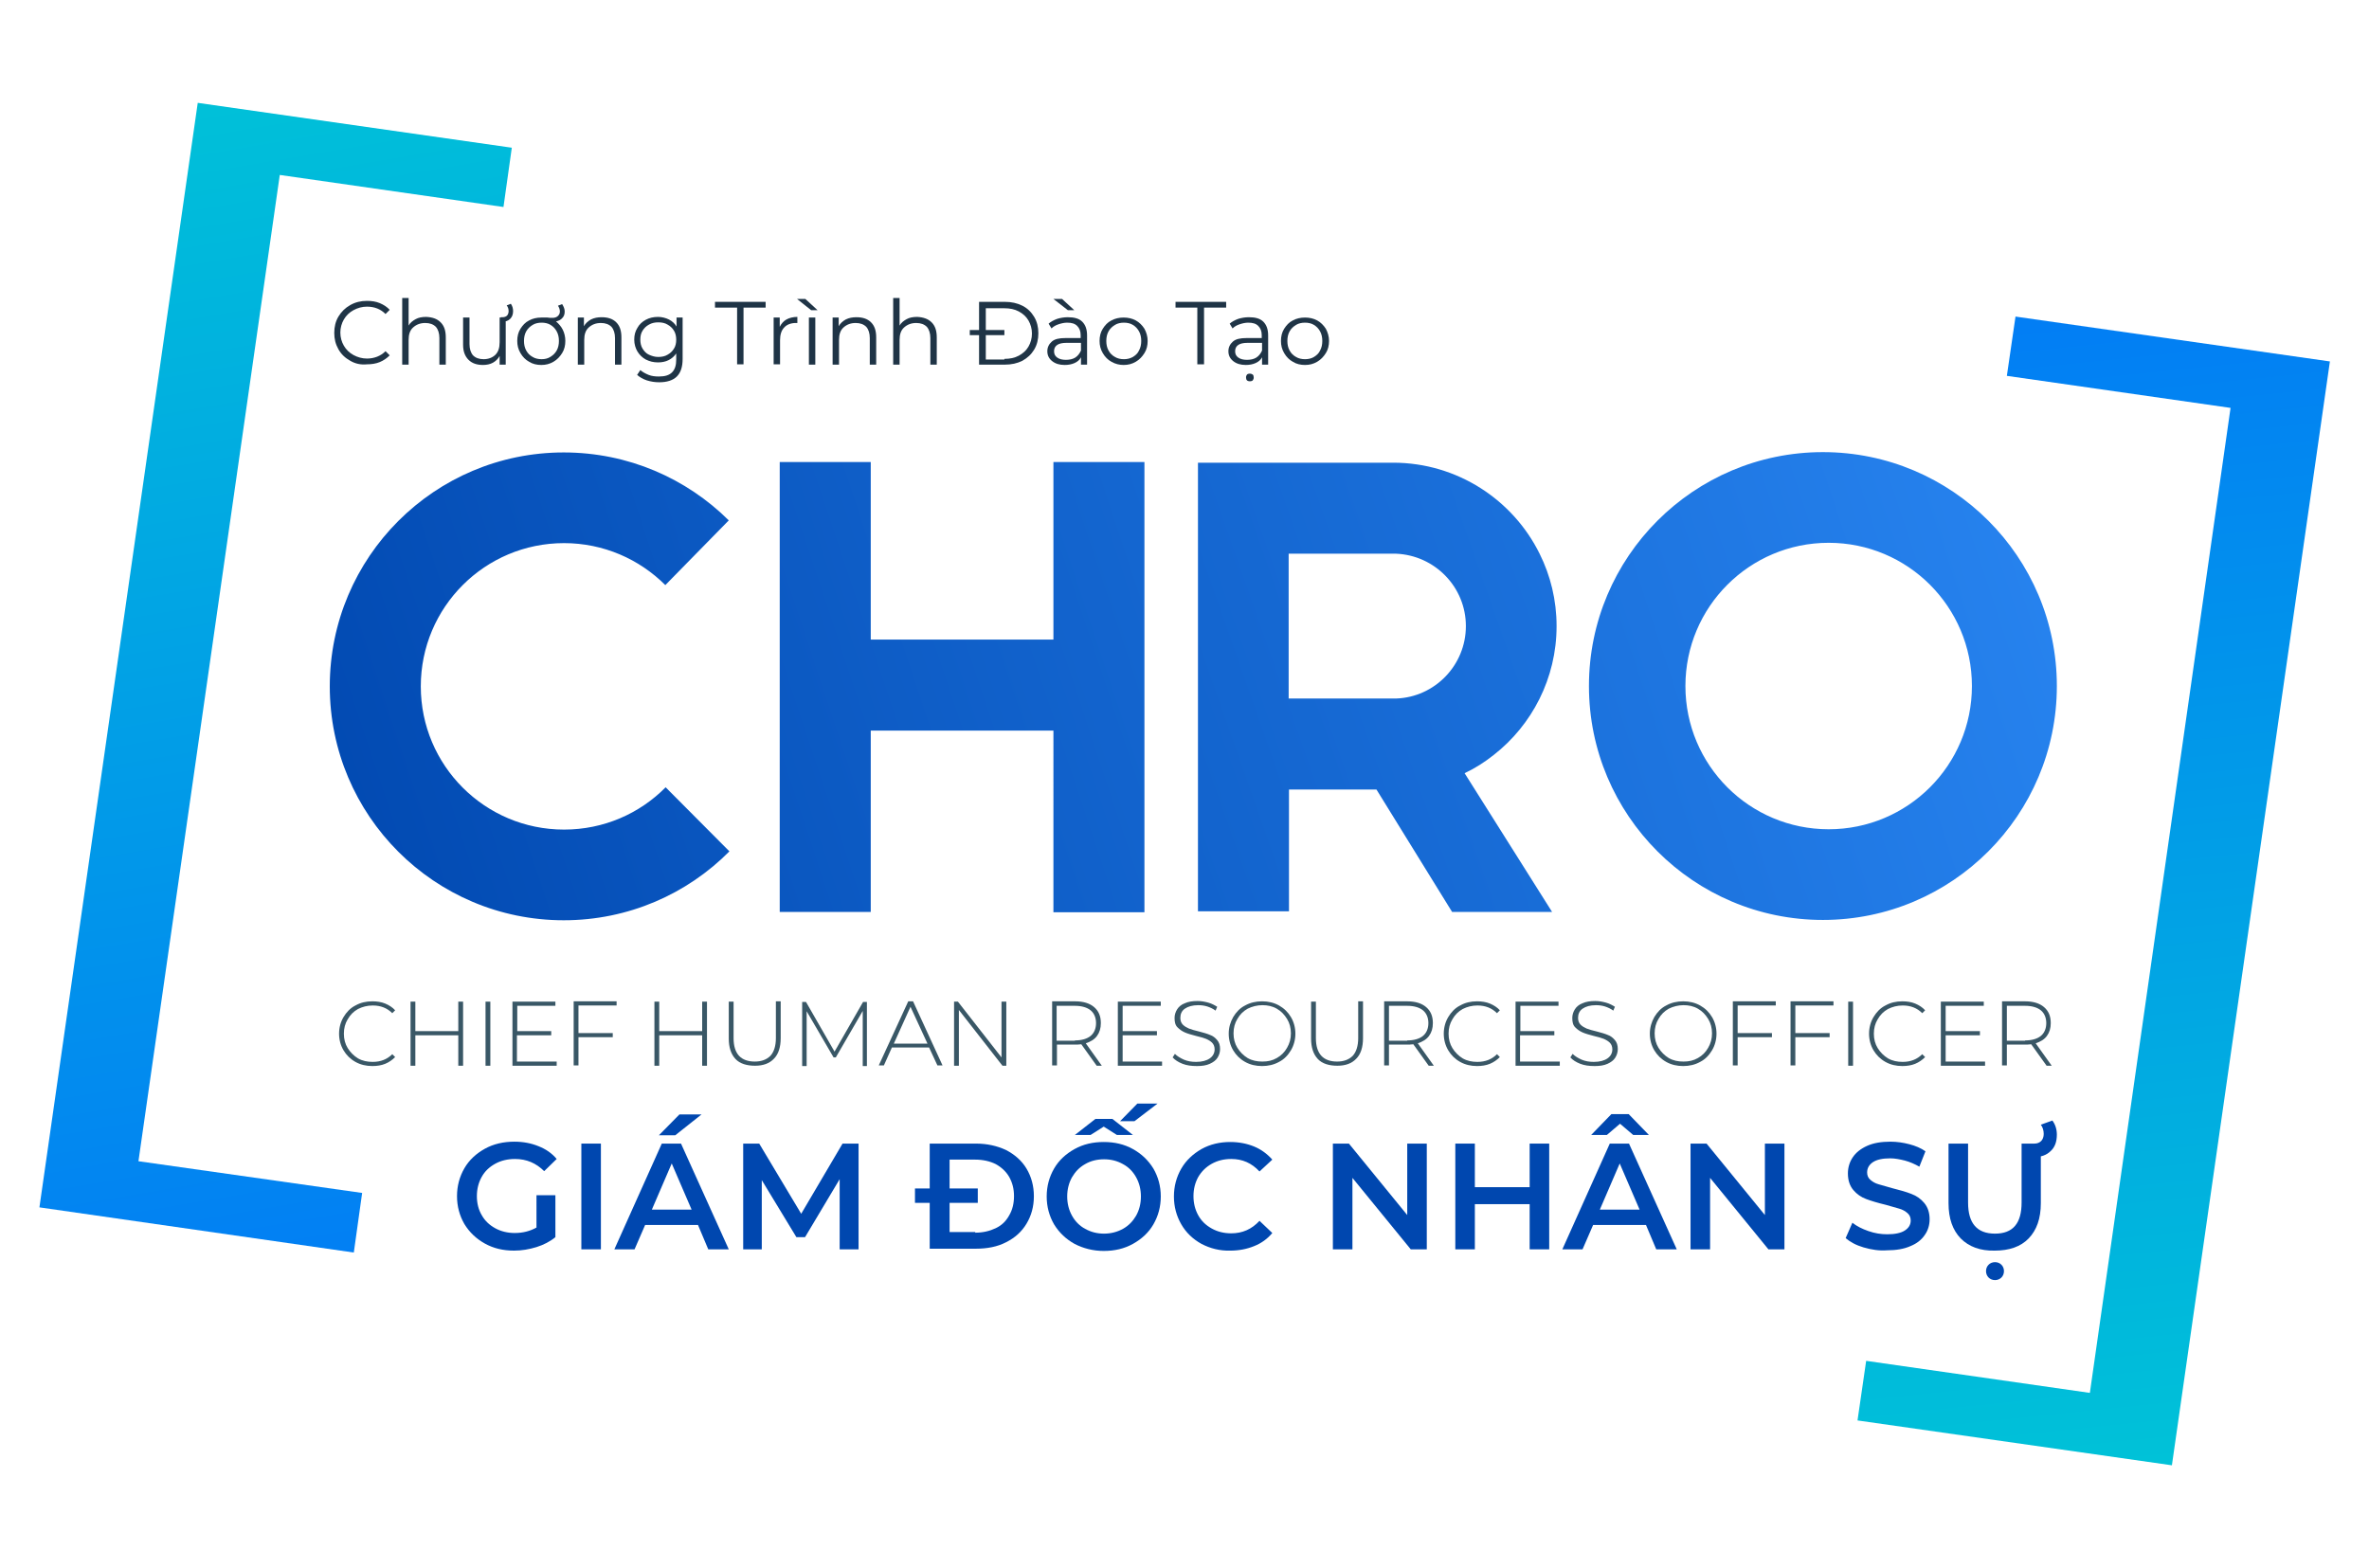
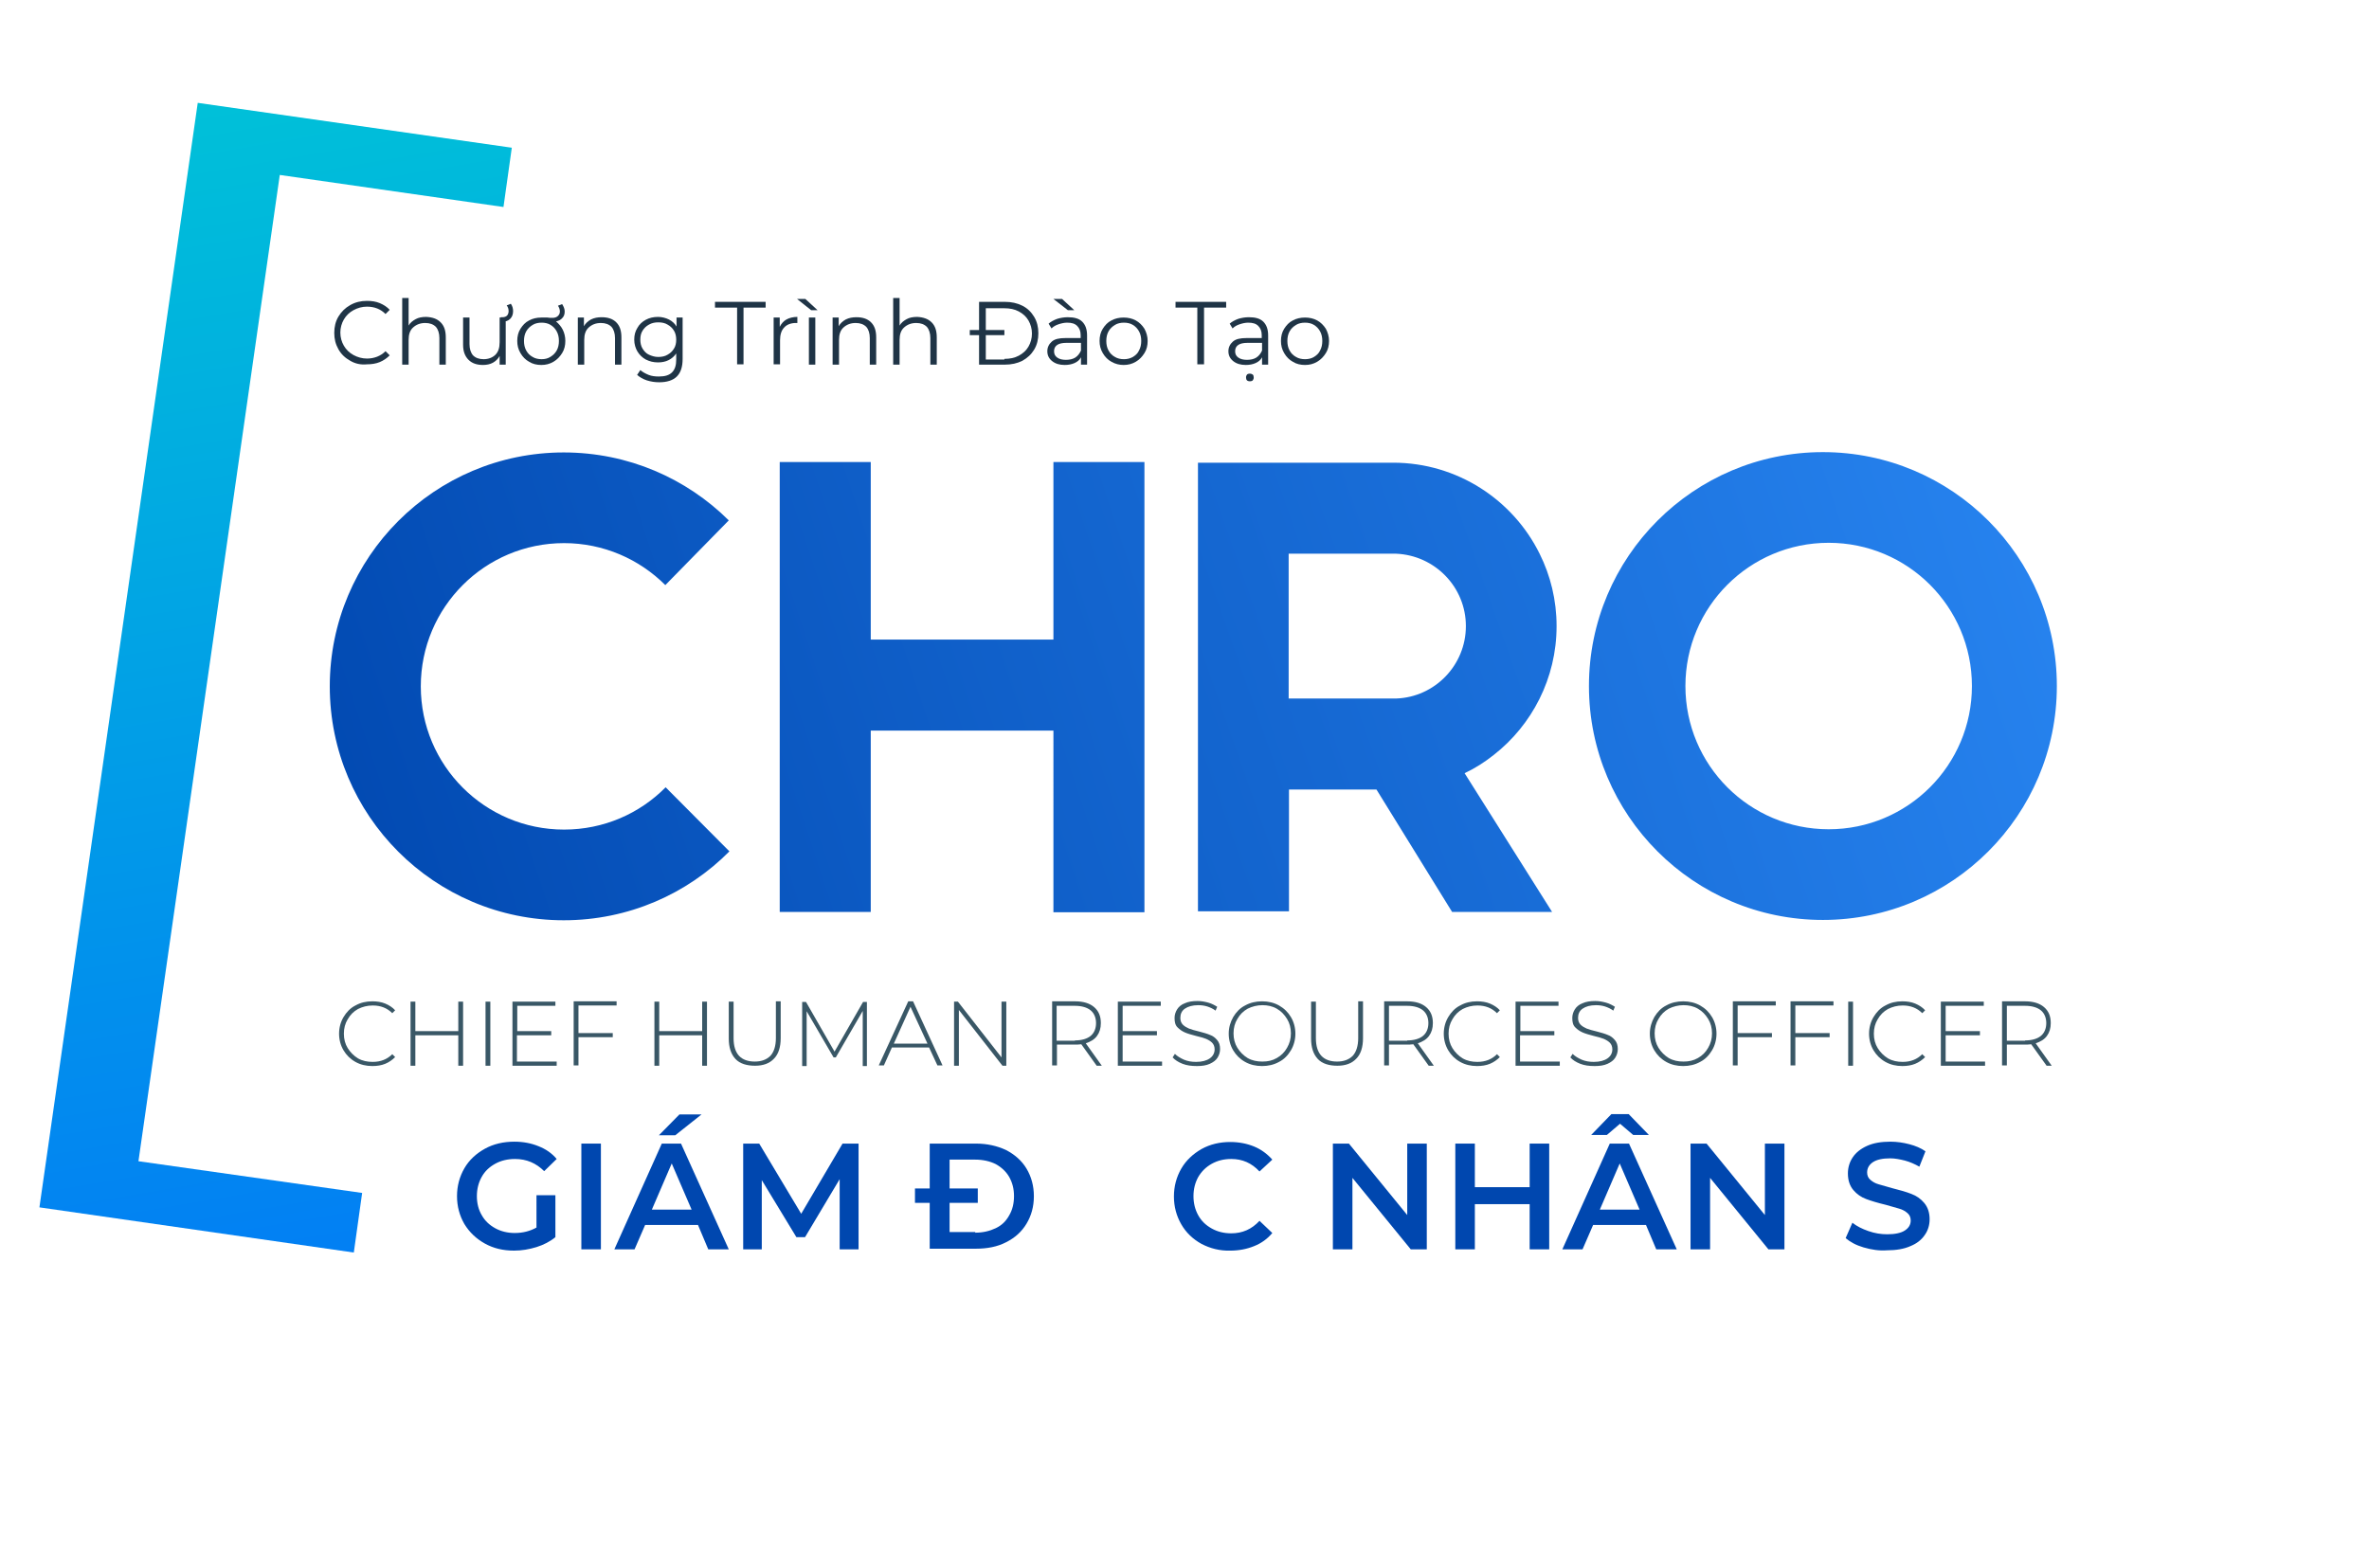
<svg xmlns="http://www.w3.org/2000/svg" version="1.1" id="Layer_1" x="0px" y="0px" viewBox="0 0 739.2 489.3" style="enable-background:new 0 0 739.2 489.3;" xml:space="preserve">
  <style type="text/css">
	.st0{fill:url(#SVGID_1_);}
	.st1{fill:url(#SVGID_00000094598848044262926380000009844697159790440357_);}
	.st2{fill:#1F3446;}
	.st3{fill:url(#SVGID_00000079462219261382652470000001598807735743749297_);}
	.st4{fill:url(#SVGID_00000113329333220102947500000013133777712729046168_);}
	.st5{fill:#0047AF;}
	.st6{fill:#395766;}
</style>
  <g>
    <linearGradient id="SVGID_1_" gradientUnits="userSpaceOnUse" x1="673.94" y1="477.57" x2="633.956" y2="91.056">
      <stop offset="0" style="stop-color:#00C6D6" />
      <stop offset="1" style="stop-color:#027CF5" />
    </linearGradient>
-     <polygon class="st0" points="626.2,117.3 696,127.3 652.1,434.7 582.3,424.7 579.6,443.3 677.7,457.3 727,112.8 628.9,98.8  " />
    <linearGradient id="SVGID_00000090997794343970964500000012092786977243406728_" gradientUnits="userSpaceOnUse" x1="50.449" y1="2.652" x2="119.402" y2="407.472">
      <stop offset="0" style="stop-color:#00C6D6" />
      <stop offset="1" style="stop-color:#027CF5" />
    </linearGradient>
    <polygon style="fill:url(#SVGID_00000090997794343970964500000012092786977243406728_);" points="61.7,32.1 12.3,376.8    110.4,390.9 113,372.3 43.2,362.4 87.3,54.6 157.1,64.6 159.7,46.1  " />
    <g>
      <path class="st2" d="M109.3,112.6c-1.6-0.9-2.8-2-3.7-3.6s-1.3-3.2-1.3-5.1s0.4-3.6,1.3-5.1s2.1-2.7,3.7-3.6s3.3-1.3,5.2-1.3    c1.5,0,2.8,0.2,4,0.7c1.2,0.5,2.3,1.2,3.1,2.1l-1.3,1.3c-1.5-1.5-3.4-2.3-5.8-2.3c-1.5,0-2.9,0.4-4.2,1.1c-1.3,0.7-2.3,1.7-3,2.9    c-0.7,1.2-1.1,2.6-1.1,4.1s0.4,2.9,1.1,4.1c0.7,1.2,1.7,2.2,3,2.9c1.3,0.7,2.7,1.1,4.2,1.1c2.3,0,4.3-0.8,5.8-2.3l1.3,1.3    c-0.9,0.9-1.9,1.6-3.1,2.1s-2.6,0.7-4,0.7C112.6,113.9,110.8,113.5,109.3,112.6z" />
      <path class="st2" d="M137.5,100.6c1.1,1.1,1.6,2.6,1.6,4.7v8.5h-2v-8.3c0-1.5-0.4-2.7-1.1-3.5c-0.8-0.8-1.9-1.2-3.3-1.2    c-1.6,0-2.8,0.5-3.8,1.4s-1.4,2.2-1.4,3.9v7.7h-2V93h2v8.6c0.5-0.9,1.3-1.5,2.2-2c0.9-0.5,2-0.7,3.3-0.7    C135,99,136.4,99.5,137.5,100.6z" />
      <path class="st2" d="M157.8,99.1v14.7h-1.9v-2.7c-0.5,0.9-1.2,1.6-2.1,2.1s-2,0.7-3.1,0.7c-1.9,0-3.4-0.5-4.5-1.6    s-1.7-2.6-1.7-4.7v-8.5h2v8.3c0,1.5,0.4,2.7,1.1,3.5c0.8,0.8,1.9,1.2,3.3,1.2c1.5,0,2.8-0.5,3.7-1.4c0.9-0.9,1.3-2.2,1.3-3.9v-7.7    H157.8z M156.4,99h0.4c0.6,0,1.1-0.2,1.4-0.5c0.3-0.3,0.5-0.8,0.5-1.4c0-0.7-0.2-1.3-0.6-1.8l1.3-0.5c0.5,0.7,0.7,1.5,0.7,2.3    c0,1-0.3,1.8-0.9,2.4c-0.6,0.6-1.4,0.9-2.5,0.9h-0.4V99z" />
      <path class="st2" d="M175.6,102.9c0.5,1,0.8,2.2,0.8,3.5c0,1.4-0.3,2.7-1,3.8s-1.5,2-2.7,2.7s-2.4,1-3.8,1c-1.4,0-2.7-0.3-3.8-1    c-1.1-0.6-2-1.5-2.7-2.7s-1-2.4-1-3.8c0-1.4,0.3-2.7,1-3.8c0.7-1.1,1.5-2,2.7-2.6c1.1-0.6,2.4-0.9,3.8-0.9c0.4,0,0.7,0,1.1,0    c0.4,0,0.6,0,0.8,0c0.5,0.1,1,0.1,1.6,0.1c0.7,0,1.3-0.2,1.7-0.6c0.4-0.4,0.6-0.8,0.6-1.4c0-0.6-0.2-1.2-0.6-1.8l1.3-0.5    c0.5,0.8,0.8,1.5,0.8,2.3c0,0.8-0.2,1.5-0.7,2c-0.5,0.6-1.1,0.9-2,1.1C174.4,101.1,175.1,101.9,175.6,102.9z M171.7,111.4    c0.8-0.5,1.5-1.1,2-2s0.7-1.9,0.7-3s-0.2-2.1-0.7-3c-0.5-0.9-1.1-1.5-1.9-2c-0.8-0.5-1.8-0.7-2.8-0.7c-1,0-2,0.2-2.8,0.7    c-0.8,0.5-1.5,1.1-2,2c-0.5,0.9-0.7,1.9-0.7,3s0.2,2.1,0.7,3s1.1,1.5,2,2c0.8,0.5,1.8,0.7,2.8,0.7    C170,112.1,170.9,111.9,171.7,111.4z" />
      <path class="st2" d="M192.3,100.6c1.1,1.1,1.6,2.6,1.6,4.7v8.5h-2v-8.3c0-1.5-0.4-2.7-1.1-3.5c-0.8-0.8-1.9-1.2-3.3-1.2    c-1.6,0-2.8,0.5-3.8,1.4s-1.4,2.2-1.4,3.9v7.7h-2V99.1h1.9v2.7c0.5-0.9,1.3-1.6,2.2-2.1c1-0.5,2.1-0.7,3.3-0.7    C189.7,99,191.2,99.5,192.3,100.6z" />
      <path class="st2" d="M213,99.1V112c0,2.5-0.6,4.3-1.8,5.5c-1.2,1.2-3.1,1.8-5.5,1.8c-1.4,0-2.6-0.2-3.9-0.6c-1.2-0.4-2.2-1-3-1.7    l1-1.5c0.7,0.6,1.6,1.1,2.6,1.5c1,0.4,2.1,0.5,3.2,0.5c1.9,0,3.2-0.4,4.1-1.3c0.9-0.9,1.3-2.2,1.3-4v-1.9    c-0.6,0.9-1.4,1.6-2.4,2.1c-1,0.5-2.1,0.7-3.3,0.7c-1.4,0-2.6-0.3-3.8-0.9c-1.1-0.6-2-1.5-2.6-2.5s-1-2.3-1-3.7    c0-1.4,0.3-2.6,1-3.7c0.6-1.1,1.5-1.9,2.6-2.5c1.1-0.6,2.4-0.9,3.8-0.9c1.2,0,2.4,0.3,3.4,0.8c1,0.5,1.8,1.2,2.4,2.2v-2.8H213z     M208.3,110.7c0.9-0.5,1.5-1.1,2-1.9c0.5-0.8,0.7-1.7,0.7-2.8c0-1-0.2-2-0.7-2.8s-1.1-1.4-2-1.9c-0.8-0.5-1.8-0.7-2.9-0.7    c-1.1,0-2,0.2-2.9,0.7s-1.5,1.1-2,1.9c-0.5,0.8-0.7,1.7-0.7,2.8c0,1,0.2,2,0.7,2.8c0.5,0.8,1.1,1.5,2,1.9s1.8,0.7,2.9,0.7    S207.5,111.2,208.3,110.7z" />
      <path class="st2" d="M230,96h-6.9v-1.8h15.8V96h-6.9v17.7H230V96z" />
      <path class="st2" d="M245.4,99.7c0.9-0.5,2.1-0.8,3.4-0.8v1.9l-0.5,0c-1.5,0-2.8,0.5-3.6,1.4c-0.9,0.9-1.3,2.3-1.3,4v7.5h-2V99.1    h1.9v2.9C243.8,101,244.5,100.2,245.4,99.7z" />
      <path class="st2" d="M248.7,93.3h2.6l3.8,3.5h-2L248.7,93.3z M252.4,99.1h2v14.7h-2V99.1z" />
      <path class="st2" d="M271.8,100.6c1.1,1.1,1.6,2.6,1.6,4.7v8.5h-2v-8.3c0-1.5-0.4-2.7-1.1-3.5c-0.8-0.8-1.9-1.2-3.3-1.2    c-1.6,0-2.8,0.5-3.8,1.4s-1.4,2.2-1.4,3.9v7.7h-2V99.1h1.9v2.7c0.5-0.9,1.3-1.6,2.2-2.1c1-0.5,2.1-0.7,3.3-0.7    C269.2,99,270.7,99.5,271.8,100.6z" />
      <path class="st2" d="M290.7,100.6c1.1,1.1,1.6,2.6,1.6,4.7v8.5h-2v-8.3c0-1.5-0.4-2.7-1.1-3.5c-0.8-0.8-1.9-1.2-3.3-1.2    c-1.6,0-2.8,0.5-3.8,1.4s-1.4,2.2-1.4,3.9v7.7h-2V93h2v8.6c0.5-0.9,1.3-1.5,2.2-2c0.9-0.5,2-0.7,3.3-0.7    C288.1,99,289.6,99.5,290.7,100.6z" />
      <path class="st2" d="M302.6,103h10.8v1.6h-10.8V103z M305.5,94.2h8c2.1,0,3.9,0.4,5.5,1.2c1.6,0.8,2.8,2,3.7,3.5    c0.9,1.5,1.3,3.2,1.3,5.1s-0.4,3.6-1.3,5.1c-0.9,1.5-2.1,2.6-3.7,3.5c-1.6,0.8-3.4,1.2-5.5,1.2h-8V94.2z M313.4,112    c1.7,0,3.2-0.3,4.5-1c1.3-0.7,2.3-1.6,3-2.8c0.7-1.2,1.1-2.6,1.1-4.1s-0.4-2.9-1.1-4.1s-1.7-2.1-3-2.8c-1.3-0.7-2.8-1-4.5-1h-5.8    v16H313.4z" />
      <path class="st2" d="M337.7,100.4c1,1,1.5,2.4,1.5,4.3v9.1h-1.9v-2.3c-0.4,0.8-1.1,1.4-2,1.8s-1.9,0.6-3.1,0.6    c-1.6,0-2.9-0.4-3.9-1.2c-1-0.8-1.5-1.8-1.5-3.1c0-1.2,0.5-2.2,1.4-3c0.9-0.8,2.3-1.1,4.3-1.1h4.7v-0.9c0-1.3-0.4-2.2-1.1-2.9    c-0.7-0.7-1.7-1-3.1-1c-0.9,0-1.8,0.2-2.7,0.5c-0.9,0.3-1.6,0.7-2.2,1.3l-0.9-1.5c0.7-0.6,1.6-1.1,2.7-1.5c1-0.3,2.1-0.5,3.3-0.5    C335.2,99,336.7,99.4,337.7,100.4z M328.7,93.3h2.7l3.8,3.5h-2L328.7,93.3z M335.5,111.6c0.8-0.5,1.4-1.3,1.8-2.2v-2.4h-4.6    c-2.5,0-3.8,0.9-3.8,2.6c0,0.9,0.3,1.5,1,2c0.7,0.5,1.6,0.7,2.7,0.7C333.7,112.3,334.7,112.1,335.5,111.6z" />
      <path class="st2" d="M346.8,112.9c-1.1-0.6-2-1.5-2.7-2.7s-1-2.4-1-3.8c0-1.4,0.3-2.7,1-3.8c0.7-1.1,1.5-2,2.7-2.6    c1.1-0.6,2.4-0.9,3.8-0.9c1.4,0,2.7,0.3,3.8,0.9c1.1,0.6,2,1.5,2.7,2.6c0.6,1.1,1,2.4,1,3.8c0,1.4-0.3,2.7-1,3.8s-1.5,2-2.7,2.7    s-2.4,1-3.8,1C349.3,113.9,348,113.6,346.8,112.9z M353.5,111.4c0.8-0.5,1.5-1.1,1.9-2c0.5-0.9,0.7-1.9,0.7-3s-0.2-2.1-0.7-3    c-0.5-0.9-1.1-1.5-1.9-2c-0.8-0.5-1.8-0.7-2.8-0.7c-1,0-2,0.2-2.8,0.7c-0.8,0.5-1.5,1.1-2,2c-0.5,0.9-0.7,1.9-0.7,3s0.2,2.1,0.7,3    s1.1,1.5,2,2c0.8,0.5,1.8,0.7,2.8,0.7C351.7,112.1,352.6,111.9,353.5,111.4z" />
      <path class="st2" d="M373.7,96h-6.9v-1.8h15.8V96h-6.9v17.7h-2.1V96z" />
      <path class="st2" d="M394.2,100.4c1,1,1.5,2.4,1.5,4.3v9.1h-1.9v-2.3c-0.4,0.8-1.1,1.4-2,1.8s-1.9,0.6-3.1,0.6    c-1.6,0-2.9-0.4-3.9-1.2c-1-0.8-1.5-1.8-1.5-3.1c0-1.2,0.5-2.2,1.4-3c0.9-0.8,2.3-1.1,4.3-1.1h4.7v-0.9c0-1.3-0.4-2.2-1.1-2.9    c-0.7-0.7-1.7-1-3.1-1c-0.9,0-1.8,0.2-2.7,0.5c-0.9,0.3-1.6,0.7-2.2,1.3l-0.9-1.5c0.7-0.6,1.6-1.1,2.7-1.5c1-0.3,2.1-0.5,3.3-0.5    C391.7,99,393.2,99.4,394.2,100.4z M392,111.6c0.8-0.5,1.4-1.3,1.8-2.2v-2.4h-4.6c-2.5,0-3.8,0.9-3.8,2.6c0,0.9,0.3,1.5,1,2    c0.7,0.5,1.6,0.7,2.7,0.7C390.2,112.3,391.2,112.1,392,111.6z M389.1,118.7c-0.2-0.2-0.3-0.5-0.3-0.9c0-0.4,0.1-0.6,0.3-0.9    c0.2-0.2,0.5-0.3,0.9-0.3c0.3,0,0.6,0.1,0.9,0.3c0.2,0.2,0.3,0.5,0.3,0.9c0,0.4-0.1,0.6-0.3,0.9c-0.2,0.2-0.5,0.3-0.9,0.3    C389.6,119,389.3,118.9,389.1,118.7z" />
      <path class="st2" d="M403.4,112.9c-1.1-0.6-2-1.5-2.7-2.7s-1-2.4-1-3.8c0-1.4,0.3-2.7,1-3.8c0.7-1.1,1.5-2,2.7-2.6    c1.1-0.6,2.4-0.9,3.8-0.9c1.4,0,2.7,0.3,3.8,0.9c1.1,0.6,2,1.5,2.7,2.6c0.6,1.1,1,2.4,1,3.8c0,1.4-0.3,2.7-1,3.8s-1.5,2-2.7,2.7    s-2.4,1-3.8,1C405.8,113.9,404.5,113.6,403.4,112.9z M410,111.4c0.8-0.5,1.5-1.1,1.9-2c0.5-0.9,0.7-1.9,0.7-3s-0.2-2.1-0.7-3    c-0.5-0.9-1.1-1.5-1.9-2c-0.8-0.5-1.8-0.7-2.8-0.7c-1,0-2,0.2-2.8,0.7c-0.8,0.5-1.5,1.1-2,2c-0.5,0.9-0.7,1.9-0.7,3s0.2,2.1,0.7,3    s1.1,1.5,2,2c0.8,0.5,1.8,0.7,2.8,0.7C408.2,112.1,409.2,111.9,410,111.4z" />
    </g>
    <linearGradient id="SVGID_00000026135106425786336080000016641949908144676232_" gradientUnits="userSpaceOnUse" x1="94.984" y1="306.055" x2="645.089" y2="123.688">
      <stop offset="0" style="stop-color:#0047AF" />
      <stop offset="1" style="stop-color:#2885F1" />
    </linearGradient>
    <path style="fill:url(#SVGID_00000026135106425786336080000016641949908144676232_);" d="M357.1,144.2v140.5h-28.4V228h-57v56.6   h-28.4V144.2h28.4v55.4h57v-55.4H357.1z M568.8,141.1c-40.3,0-73,32.7-73,73c0,40.3,32.7,73,73,73c40.3,0,73-32.7,73-73   C641.8,173.8,609.1,141.1,568.8,141.1z M570.6,258.8c-24.7,0-44.7-20-44.7-44.7c0-24.7,20-44.7,44.7-44.7c24.7,0,44.7,20,44.7,44.7   C615.3,238.8,595.3,258.8,570.6,258.8z M227.6,265.7c-13.2,13.3-31.5,21.5-51.7,21.5c-40.3,0-73-32.7-73-73s32.7-73,73-73   c20.1,0,38.3,8.1,51.5,21.2l-19.8,20.2c-8.1-8.1-19.3-13.1-31.6-13.1c-24.7,0-44.7,20-44.7,44.7c0,24.7,20,44.7,44.7,44.7   c12.4,0,23.6-5,31.7-13.2L227.6,265.7z" />
    <linearGradient id="SVGID_00000083078259734321655990000005263152017174828202_" gradientUnits="userSpaceOnUse" x1="95.993" y1="331.362" x2="682.121" y2="125.73">
      <stop offset="0" style="stop-color:#0047AF" />
      <stop offset="1" style="stop-color:#2885F1" />
    </linearGradient>
    <path style="fill:url(#SVGID_00000083078259734321655990000005263152017174828202_);" d="M466.1,235.6   c11.9-9.3,19.6-23.9,19.6-40.2c0-8.1-1.9-15.8-5.3-22.6c-8.3-16.8-25.7-28.4-45.7-28.4h-60.9v140h28.4v-38h27.3l23.6,38.2h31.2   l-27.3-43.3C460.2,239.8,463.2,237.9,466.1,235.6z M402.1,172.8c0,0,32.3,0,32.6,0c0.3,0,0.6,0,0.9,0c12.1,0.5,21.8,10.4,21.8,22.6   c0,12.2-9.7,22.2-21.8,22.6c-0.3,0-0.6,0-0.9,0c-0.3,0-32.6,0-32.6,0V172.8z" />
    <g>
      <g>
        <path class="st5" d="M167.5,373h5.8v13.1c-1.7,1.4-3.7,2.4-5.9,3.1c-2.3,0.7-4.6,1.1-7,1.1c-3.4,0-6.4-0.7-9.1-2.2     c-2.7-1.5-4.8-3.5-6.4-6.1c-1.5-2.6-2.3-5.5-2.3-8.7c0-3.2,0.8-6.1,2.3-8.7c1.5-2.6,3.7-4.6,6.4-6.1c2.7-1.5,5.8-2.2,9.2-2.2     c2.8,0,5.3,0.5,7.5,1.4c2.3,0.9,4.2,2.2,5.7,4l-3.9,3.8c-2.5-2.5-5.5-3.8-9.1-3.8c-2.3,0-4.4,0.5-6.2,1.5c-1.8,1-3.2,2.3-4.2,4.1     c-1,1.8-1.5,3.8-1.5,6c0,2.2,0.5,4.2,1.5,5.9c1,1.8,2.4,3.1,4.2,4.1c1.8,1,3.9,1.5,6.1,1.5c2.6,0,4.8-0.6,6.8-1.7V373z" />
        <path class="st5" d="M181.4,356.9h6.1v33h-6.1V356.9z" />
        <path class="st5" d="M217.8,382.3h-16.5l-3.3,7.6h-6.3l14.8-33h6l14.9,33h-6.4L217.8,382.3z M215.8,377.5l-6.2-14.4l-6.2,14.4     H215.8z M212,347.8h6.9l-8.2,6.5h-5.1L212,347.8z" />
        <path class="st5" d="M262,389.9l0-21.9l-10.8,18.1h-2.7l-10.8-17.8v21.6h-5.8v-33h5l13.1,21.9l12.9-21.9h5l0,33H262z" />
        <path class="st5" d="M285.5,370.9h19.6v4.5h-19.6V370.9z M290.1,356.9h14.4c3.5,0,6.6,0.7,9.4,2c2.7,1.4,4.9,3.3,6.4,5.8     s2.3,5.4,2.3,8.6c0,3.3-0.8,6.1-2.3,8.6s-3.6,4.4-6.4,5.8c-2.7,1.4-5.9,2-9.4,2h-14.4V356.9z M304.3,384.7c2.4,0,4.5-0.5,6.4-1.4     s3.2-2.2,4.2-4c1-1.7,1.5-3.7,1.5-6c0-2.3-0.5-4.2-1.5-6c-1-1.7-2.4-3-4.2-4c-1.8-0.9-4-1.4-6.4-1.4h-8v22.6H304.3z" />
-         <path class="st5" d="M335.3,388.2c-2.7-1.5-4.8-3.5-6.4-6.1c-1.5-2.6-2.3-5.5-2.3-8.7s0.8-6.1,2.3-8.7c1.5-2.6,3.7-4.6,6.4-6.1     c2.7-1.5,5.7-2.2,9.1-2.2c3.4,0,6.4,0.7,9.1,2.2c2.7,1.5,4.8,3.5,6.4,6.1c1.5,2.6,2.3,5.5,2.3,8.7c0,3.2-0.8,6.1-2.3,8.7     c-1.5,2.6-3.7,4.6-6.4,6.1c-2.7,1.5-5.7,2.2-9.1,2.2C341.1,390.4,338,389.6,335.3,388.2z M350.4,383.5c1.8-1,3.1-2.4,4.1-4.1     c1-1.8,1.5-3.8,1.5-6c0-2.2-0.5-4.2-1.5-6c-1-1.8-2.4-3.2-4.1-4.1c-1.8-1-3.7-1.5-5.9-1.5c-2.2,0-4.2,0.5-5.9,1.5     c-1.8,1-3.1,2.4-4.1,4.1c-1,1.8-1.5,3.8-1.5,6c0,2.2,0.5,4.2,1.5,6c1,1.8,2.4,3.2,4.1,4.1c1.8,1,3.7,1.5,5.9,1.5     C346.6,385,348.6,384.5,350.4,383.5z M348.5,354.2l-4.1-2.6l-4.1,2.6h-4.9l6.4-5h5.3l6.4,5H348.5z M354.9,344.4h6.3l-7.2,5.5     h-4.5L354.9,344.4z" />
        <path class="st5" d="M374.9,388.2c-2.7-1.5-4.8-3.5-6.3-6.1c-1.5-2.6-2.3-5.5-2.3-8.7c0-3.2,0.8-6.1,2.3-8.7     c1.5-2.6,3.7-4.6,6.3-6.1c2.7-1.5,5.7-2.2,9-2.2c2.7,0,5.2,0.5,7.4,1.4c2.2,0.9,4.1,2.3,5.7,4.1l-4,3.7c-2.4-2.6-5.3-3.9-8.8-3.9     c-2.3,0-4.3,0.5-6.1,1.5c-1.8,1-3.2,2.4-4.2,4.1c-1,1.8-1.5,3.8-1.5,6c0,2.2,0.5,4.2,1.5,6c1,1.8,2.4,3.1,4.2,4.1     c1.8,1,3.8,1.5,6.1,1.5c3.5,0,6.4-1.3,8.8-3.9l4,3.8c-1.5,1.8-3.4,3.2-5.7,4.1c-2.2,0.9-4.7,1.4-7.4,1.4     C380.6,390.4,377.6,389.6,374.9,388.2z" />
        <path class="st5" d="M445.2,356.9v33h-5L422,367.6v22.3h-6.1v-33h5l18.2,22.3v-22.3H445.2z" />
        <path class="st5" d="M483.4,356.9v33h-6.1v-14.1h-17.1v14.1h-6.1v-33h6.1v13.6h17.1v-13.6H483.4z" />
        <path class="st5" d="M513.6,382.3h-16.5l-3.3,7.6h-6.3l14.8-33h6l14.9,33h-6.4L513.6,382.3z M509.6,354.2l-4.1-3.5l-4.1,3.5h-4.9     l6.3-6.5h5.4l6.3,6.5H509.6z M511.6,377.5l-6.2-14.4l-6.2,14.4H511.6z" />
        <path class="st5" d="M556.8,356.9v33h-5l-18.2-22.3v22.3h-6.1v-33h5l18.2,22.3v-22.3H556.8z" />
        <path class="st5" d="M581.5,389.3c-2.4-0.7-4.2-1.7-5.6-2.9l2.1-4.8c1.4,1.1,3,1.9,5,2.6c2,0.7,3.9,1,5.9,1     c2.4,0,4.3-0.4,5.5-1.2c1.2-0.8,1.8-1.8,1.8-3.1c0-0.9-0.3-1.7-1-2.3s-1.5-1.1-2.6-1.4c-1-0.3-2.4-0.7-4.2-1.2     c-2.5-0.6-4.5-1.2-6.1-1.8c-1.6-0.6-2.9-1.5-4-2.8c-1.1-1.3-1.7-3-1.7-5.2c0-1.8,0.5-3.5,1.5-5c1-1.5,2.5-2.7,4.5-3.6     c2-0.9,4.4-1.3,7.3-1.3c2,0,4,0.3,5.9,0.8c1.9,0.5,3.6,1.2,5,2.2l-1.9,4.8c-1.4-0.8-3-1.5-4.5-1.9c-1.6-0.4-3.1-0.7-4.6-0.7     c-2.4,0-4.2,0.4-5.4,1.2c-1.2,0.8-1.8,1.9-1.8,3.2c0,0.9,0.3,1.7,1,2.3c0.7,0.6,1.5,1.1,2.6,1.4c1,0.3,2.4,0.7,4.2,1.2     c2.4,0.6,4.5,1.2,6,1.8c1.6,0.6,2.9,1.5,4,2.8c1.1,1.3,1.7,3,1.7,5.1c0,1.8-0.5,3.5-1.5,4.9c-1,1.5-2.5,2.7-4.5,3.5     c-2,0.9-4.5,1.3-7.3,1.3C586.4,390.4,583.9,390,581.5,389.3z" />
-         <path class="st5" d="M611.8,386.5c-2.5-2.6-3.8-6.2-3.8-11v-18.6h6.1v18.4c0,6.5,2.8,9.7,8.4,9.7c5.6,0,8.3-3.2,8.3-9.7v-18.4h6     v18.6c0,4.8-1.3,8.4-3.8,11c-2.5,2.6-6.1,3.8-10.6,3.8C617.9,390.4,614.4,389.1,611.8,386.5z M620.5,398.7     c-0.5-0.5-0.8-1.2-0.8-2c0-0.8,0.3-1.5,0.8-2c0.5-0.5,1.2-0.8,2-0.8c0.8,0,1.5,0.3,2,0.8c0.5,0.5,0.8,1.2,0.8,2     c0,0.8-0.3,1.5-0.8,2c-0.5,0.5-1.2,0.8-2,0.8C621.7,399.5,621,399.2,620.5,398.7z M633.8,356.9h1c0.9,0,1.6-0.3,2.1-0.8     c0.5-0.5,0.8-1.3,0.8-2.2c0-1.1-0.3-2.1-0.9-2.9l3.6-1.3c0.9,1.2,1.4,2.7,1.4,4.4c0,2.2-0.6,3.9-1.9,5.1c-1.3,1.3-3,1.9-5.2,1.9     h-0.9V356.9z" />
      </g>
    </g>
    <g>
      <g>
        <path class="st6" d="M110.9,331.4c-1.6-0.9-2.8-2.1-3.7-3.6c-0.9-1.5-1.4-3.3-1.4-5.2c0-1.9,0.5-3.7,1.4-5.2     c0.9-1.5,2.1-2.8,3.7-3.6c1.6-0.9,3.3-1.3,5.3-1.3c1.4,0,2.8,0.2,4,0.7c1.2,0.5,2.3,1.2,3.1,2.1l-0.9,0.9     c-1.6-1.6-3.6-2.4-6.1-2.4c-1.7,0-3.2,0.4-4.6,1.1c-1.4,0.8-2.4,1.8-3.2,3.2c-0.8,1.3-1.2,2.8-1.2,4.5c0,1.7,0.4,3.2,1.2,4.5     c0.8,1.3,1.9,2.4,3.2,3.2c1.4,0.8,2.9,1.1,4.6,1.1c2.5,0,4.5-0.8,6.1-2.4l0.9,0.9c-0.9,0.9-1.9,1.6-3.1,2.1     c-1.2,0.5-2.6,0.7-4,0.7C114.3,332.7,112.5,332.3,110.9,331.4z" />
        <path class="st6" d="M144.5,312.6v20H143v-9.5h-13.4v9.5h-1.5v-20h1.5v9.2H143v-9.2H144.5z" />
        <path class="st6" d="M151.5,312.6h1.5v20h-1.5V312.6z" />
        <path class="st6" d="M173.7,331.3v1.3h-13.8v-20h13.4v1.3h-11.9v7.9H172v1.3h-10.7v8.2H173.7z" />
        <path class="st6" d="M180.5,313.9v8.5h10.7v1.3h-10.7v8.8H179v-20h13.4v1.3H180.5z" />
        <path class="st6" d="M220.6,312.6v20h-1.5v-9.5h-13.4v9.5h-1.5v-20h1.5v9.2h13.4v-9.2H220.6z" />
        <path class="st6" d="M229.5,330.5c-1.4-1.5-2.1-3.6-2.1-6.4v-11.5h1.5V324c0,2.5,0.6,4.3,1.7,5.5c1.1,1.2,2.8,1.8,4.9,1.8     c2.1,0,3.7-0.6,4.9-1.8c1.1-1.2,1.7-3.1,1.7-5.5v-11.5h1.5v11.5c0,2.8-0.7,5-2.1,6.4c-1.4,1.5-3.4,2.2-5.9,2.2     S230.9,332,229.5,330.5z" />
        <path class="st6" d="M269.2,332.6l0-17.1l-8.4,14.5h-0.7l-8.4-14.4v17.1h-1.4v-20h1.2l8.9,15.5l8.9-15.5h1.2l0,20H269.2z" />
        <path class="st6" d="M289.9,326.9h-11.6l-2.5,5.6h-1.6l9.2-20h1.5l9.2,20h-1.6L289.9,326.9z M289.4,325.7l-5.3-11.5l-5.2,11.5     H289.4z" />
        <path class="st6" d="M314,312.6v20h-1.2l-13.6-17.4v17.4h-1.5v-20h1.2l13.6,17.4v-17.4H314z" />
        <path class="st6" d="M342.2,332.6l-4.8-6.7c-0.7,0.1-1.4,0.1-1.9,0.1h-5.7v6.5h-1.5v-20h7.2c2.5,0,4.5,0.6,5.9,1.8     c1.4,1.2,2.1,2.8,2.1,5c0,1.6-0.4,2.9-1.2,4c-0.8,1.1-2,1.8-3.5,2.3l5,7H342.2z M335.4,324.7c2.1,0,3.8-0.5,4.9-1.4     c1.1-0.9,1.7-2.3,1.7-4s-0.6-3.1-1.7-4c-1.1-0.9-2.8-1.4-4.9-1.4h-5.7v10.9H335.4z" />
        <path class="st6" d="M362.6,331.3v1.3h-13.8v-20h13.4v1.3h-11.9v7.9H361v1.3h-10.7v8.2H362.6z" />
        <path class="st6" d="M369,332c-1.3-0.5-2.4-1.2-3.1-2l0.7-1.1c0.7,0.7,1.7,1.3,2.8,1.8c1.2,0.5,2.4,0.7,3.8,0.7     c1.9,0,3.3-0.4,4.3-1.1c1-0.7,1.5-1.7,1.5-2.8c0-0.9-0.3-1.6-0.8-2.1s-1.2-0.9-1.9-1.2c-0.8-0.3-1.8-0.6-3.1-0.9     c-1.5-0.4-2.6-0.7-3.5-1.1s-1.6-0.9-2.3-1.6s-0.9-1.7-0.9-2.9c0-1,0.3-1.9,0.8-2.7c0.5-0.8,1.3-1.5,2.4-1.9     c1.1-0.5,2.4-0.7,4-0.7c1.1,0,2.2,0.2,3.3,0.5c1.1,0.3,2,0.8,2.8,1.3l-0.5,1.2c-0.8-0.6-1.7-1-2.6-1.3c-1-0.3-1.9-0.4-2.8-0.4     c-1.8,0-3.2,0.4-4.2,1.1c-1,0.7-1.4,1.7-1.4,2.9c0,0.9,0.3,1.6,0.8,2.1c0.5,0.5,1.2,0.9,1.9,1.2c0.8,0.3,1.8,0.6,3.1,0.9     c1.5,0.4,2.6,0.7,3.5,1.1c0.9,0.3,1.6,0.9,2.2,1.6s0.9,1.6,0.9,2.8c0,1-0.3,1.9-0.8,2.7c-0.5,0.8-1.3,1.4-2.4,1.9     c-1.1,0.5-2.4,0.7-4,0.7C371.7,332.7,370.3,332.5,369,332z" />
        <path class="st6" d="M388.5,331.4c-1.6-0.9-2.8-2.1-3.7-3.6c-0.9-1.5-1.4-3.3-1.4-5.2s0.5-3.6,1.4-5.2c0.9-1.5,2.1-2.8,3.7-3.6     c1.6-0.9,3.4-1.3,5.3-1.3s3.7,0.4,5.3,1.3c1.6,0.9,2.8,2.1,3.7,3.6c0.9,1.5,1.4,3.3,1.4,5.2c0,1.9-0.5,3.7-1.4,5.2     c-0.9,1.5-2.1,2.8-3.7,3.6c-1.6,0.9-3.4,1.3-5.3,1.3S390.1,332.3,388.5,331.4z M398.4,330.2c1.4-0.8,2.4-1.8,3.2-3.2     s1.2-2.8,1.2-4.5c0-1.7-0.4-3.2-1.2-4.5s-1.8-2.4-3.2-3.2c-1.4-0.8-2.9-1.1-4.5-1.1s-3.2,0.4-4.6,1.1c-1.4,0.8-2.4,1.8-3.2,3.2     c-0.8,1.3-1.2,2.8-1.2,4.5c0,1.7,0.4,3.2,1.2,4.5c0.8,1.3,1.9,2.4,3.2,3.2c1.4,0.8,2.9,1.1,4.6,1.1S397,331,398.4,330.2z" />
        <path class="st6" d="M411.2,330.5c-1.4-1.5-2.1-3.6-2.1-6.4v-11.5h1.5V324c0,2.5,0.6,4.3,1.7,5.5c1.1,1.2,2.8,1.8,4.9,1.8     c2.1,0,3.7-0.6,4.9-1.8c1.1-1.2,1.7-3.1,1.7-5.5v-11.5h1.5v11.5c0,2.8-0.7,5-2.1,6.4c-1.4,1.5-3.4,2.2-5.9,2.2     S412.6,332,411.2,330.5z" />
        <path class="st6" d="M445.8,332.6l-4.8-6.7c-0.7,0.1-1.4,0.1-1.9,0.1h-5.7v6.5h-1.5v-20h7.2c2.5,0,4.5,0.6,5.9,1.8     c1.4,1.2,2.1,2.8,2.1,5c0,1.6-0.4,2.9-1.2,4c-0.8,1.1-2,1.8-3.5,2.3l5,7H445.8z M439.1,324.7c2.1,0,3.8-0.5,4.9-1.4     c1.1-0.9,1.7-2.3,1.7-4s-0.6-3.1-1.7-4c-1.1-0.9-2.8-1.4-4.9-1.4h-5.7v10.9H439.1z" />
        <path class="st6" d="M455.6,331.4c-1.6-0.9-2.8-2.1-3.7-3.6c-0.9-1.5-1.4-3.3-1.4-5.2c0-1.9,0.5-3.7,1.4-5.2     c0.9-1.5,2.1-2.8,3.7-3.6c1.6-0.9,3.3-1.3,5.3-1.3c1.4,0,2.8,0.2,4,0.7c1.2,0.5,2.3,1.2,3.1,2.1l-0.9,0.9     c-1.6-1.6-3.6-2.4-6.1-2.4c-1.7,0-3.2,0.4-4.6,1.1c-1.4,0.8-2.4,1.8-3.2,3.2c-0.8,1.3-1.2,2.8-1.2,4.5c0,1.7,0.4,3.2,1.2,4.5     c0.8,1.3,1.9,2.4,3.2,3.2c1.4,0.8,2.9,1.1,4.6,1.1c2.5,0,4.5-0.8,6.1-2.4l0.9,0.9c-0.9,0.9-1.9,1.6-3.1,2.1     c-1.2,0.5-2.6,0.7-4,0.7C459,332.7,457.2,332.3,455.6,331.4z" />
        <path class="st6" d="M486.7,331.3v1.3h-13.8v-20h13.4v1.3h-11.9v7.9H485v1.3h-10.7v8.2H486.7z" />
        <path class="st6" d="M493.1,332c-1.3-0.5-2.4-1.2-3.1-2l0.7-1.1c0.7,0.7,1.7,1.3,2.8,1.8c1.2,0.5,2.4,0.7,3.8,0.7     c1.9,0,3.3-0.4,4.3-1.1c1-0.7,1.5-1.7,1.5-2.8c0-0.9-0.3-1.6-0.8-2.1s-1.2-0.9-1.9-1.2c-0.8-0.3-1.8-0.6-3.1-0.9     c-1.5-0.4-2.6-0.7-3.5-1.1s-1.6-0.9-2.3-1.6s-0.9-1.7-0.9-2.9c0-1,0.3-1.9,0.8-2.7c0.5-0.8,1.3-1.5,2.4-1.9     c1.1-0.5,2.4-0.7,4-0.7c1.1,0,2.2,0.2,3.3,0.5c1.1,0.3,2,0.8,2.8,1.3l-0.5,1.2c-0.8-0.6-1.7-1-2.6-1.3c-1-0.3-1.9-0.4-2.8-0.4     c-1.8,0-3.2,0.4-4.2,1.1c-1,0.7-1.4,1.7-1.4,2.9c0,0.9,0.3,1.6,0.8,2.1c0.5,0.5,1.2,0.9,1.9,1.2c0.8,0.3,1.8,0.6,3.1,0.9     c1.5,0.4,2.6,0.7,3.5,1.1c0.9,0.3,1.6,0.9,2.2,1.6s0.9,1.6,0.9,2.8c0,1-0.3,1.9-0.8,2.7c-0.5,0.8-1.3,1.4-2.4,1.9     c-1.1,0.5-2.4,0.7-4,0.7C495.8,332.7,494.4,332.5,493.1,332z" />
        <path class="st6" d="M519.9,331.4c-1.6-0.9-2.8-2.1-3.7-3.6c-0.9-1.5-1.4-3.3-1.4-5.2s0.5-3.6,1.4-5.2c0.9-1.5,2.1-2.8,3.7-3.6     c1.6-0.9,3.4-1.3,5.3-1.3s3.7,0.4,5.3,1.3c1.6,0.9,2.8,2.1,3.7,3.6c0.9,1.5,1.4,3.3,1.4,5.2c0,1.9-0.5,3.7-1.4,5.2     c-0.9,1.5-2.1,2.8-3.7,3.6c-1.6,0.9-3.4,1.3-5.3,1.3S521.5,332.3,519.9,331.4z M529.8,330.2c1.4-0.8,2.4-1.8,3.2-3.2     s1.2-2.8,1.2-4.5c0-1.7-0.4-3.2-1.2-4.5s-1.8-2.4-3.2-3.2c-1.4-0.8-2.9-1.1-4.5-1.1s-3.2,0.4-4.6,1.1c-1.4,0.8-2.4,1.8-3.2,3.2     c-0.8,1.3-1.2,2.8-1.2,4.5c0,1.7,0.4,3.2,1.2,4.5c0.8,1.3,1.9,2.4,3.2,3.2c1.4,0.8,2.9,1.1,4.6,1.1S528.4,331,529.8,330.2z" />
        <path class="st6" d="M542.2,313.9v8.5h10.7v1.3h-10.7v8.8h-1.5v-20h13.4v1.3H542.2z" />
        <path class="st6" d="M560.2,313.9v8.5h10.7v1.3h-10.7v8.8h-1.5v-20h13.4v1.3H560.2z" />
        <path class="st6" d="M576.7,312.6h1.5v20h-1.5V312.6z" />
        <path class="st6" d="M588.3,331.4c-1.6-0.9-2.8-2.1-3.7-3.6c-0.9-1.5-1.4-3.3-1.4-5.2c0-1.9,0.5-3.7,1.4-5.2     c0.9-1.5,2.1-2.8,3.7-3.6c1.6-0.9,3.3-1.3,5.3-1.3c1.4,0,2.8,0.2,4,0.7c1.2,0.5,2.3,1.2,3.1,2.1l-0.9,0.9     c-1.6-1.6-3.6-2.4-6.1-2.4c-1.7,0-3.2,0.4-4.6,1.1c-1.4,0.8-2.4,1.8-3.2,3.2c-0.8,1.3-1.2,2.8-1.2,4.5c0,1.7,0.4,3.2,1.2,4.5     c0.8,1.3,1.9,2.4,3.2,3.2c1.4,0.8,2.9,1.1,4.6,1.1c2.5,0,4.5-0.8,6.1-2.4l0.9,0.9c-0.9,0.9-1.9,1.6-3.1,2.1     c-1.2,0.5-2.6,0.7-4,0.7C591.7,332.7,589.9,332.3,588.3,331.4z" />
        <path class="st6" d="M619.4,331.3v1.3h-13.8v-20H619v1.3h-11.9v7.9h10.7v1.3h-10.7v8.2H619.4z" />
        <path class="st6" d="M638.6,332.6l-4.8-6.7c-0.7,0.1-1.4,0.1-1.9,0.1h-5.7v6.5h-1.5v-20h7.2c2.5,0,4.5,0.6,5.9,1.8     c1.4,1.2,2.1,2.8,2.1,5c0,1.6-0.4,2.9-1.2,4c-0.8,1.1-2,1.8-3.5,2.3l5,7H638.6z M631.9,324.7c2.1,0,3.8-0.5,4.9-1.4     c1.1-0.9,1.7-2.3,1.7-4s-0.6-3.1-1.7-4c-1.1-0.9-2.8-1.4-4.9-1.4h-5.7v10.9H631.9z" />
      </g>
    </g>
  </g>
</svg>